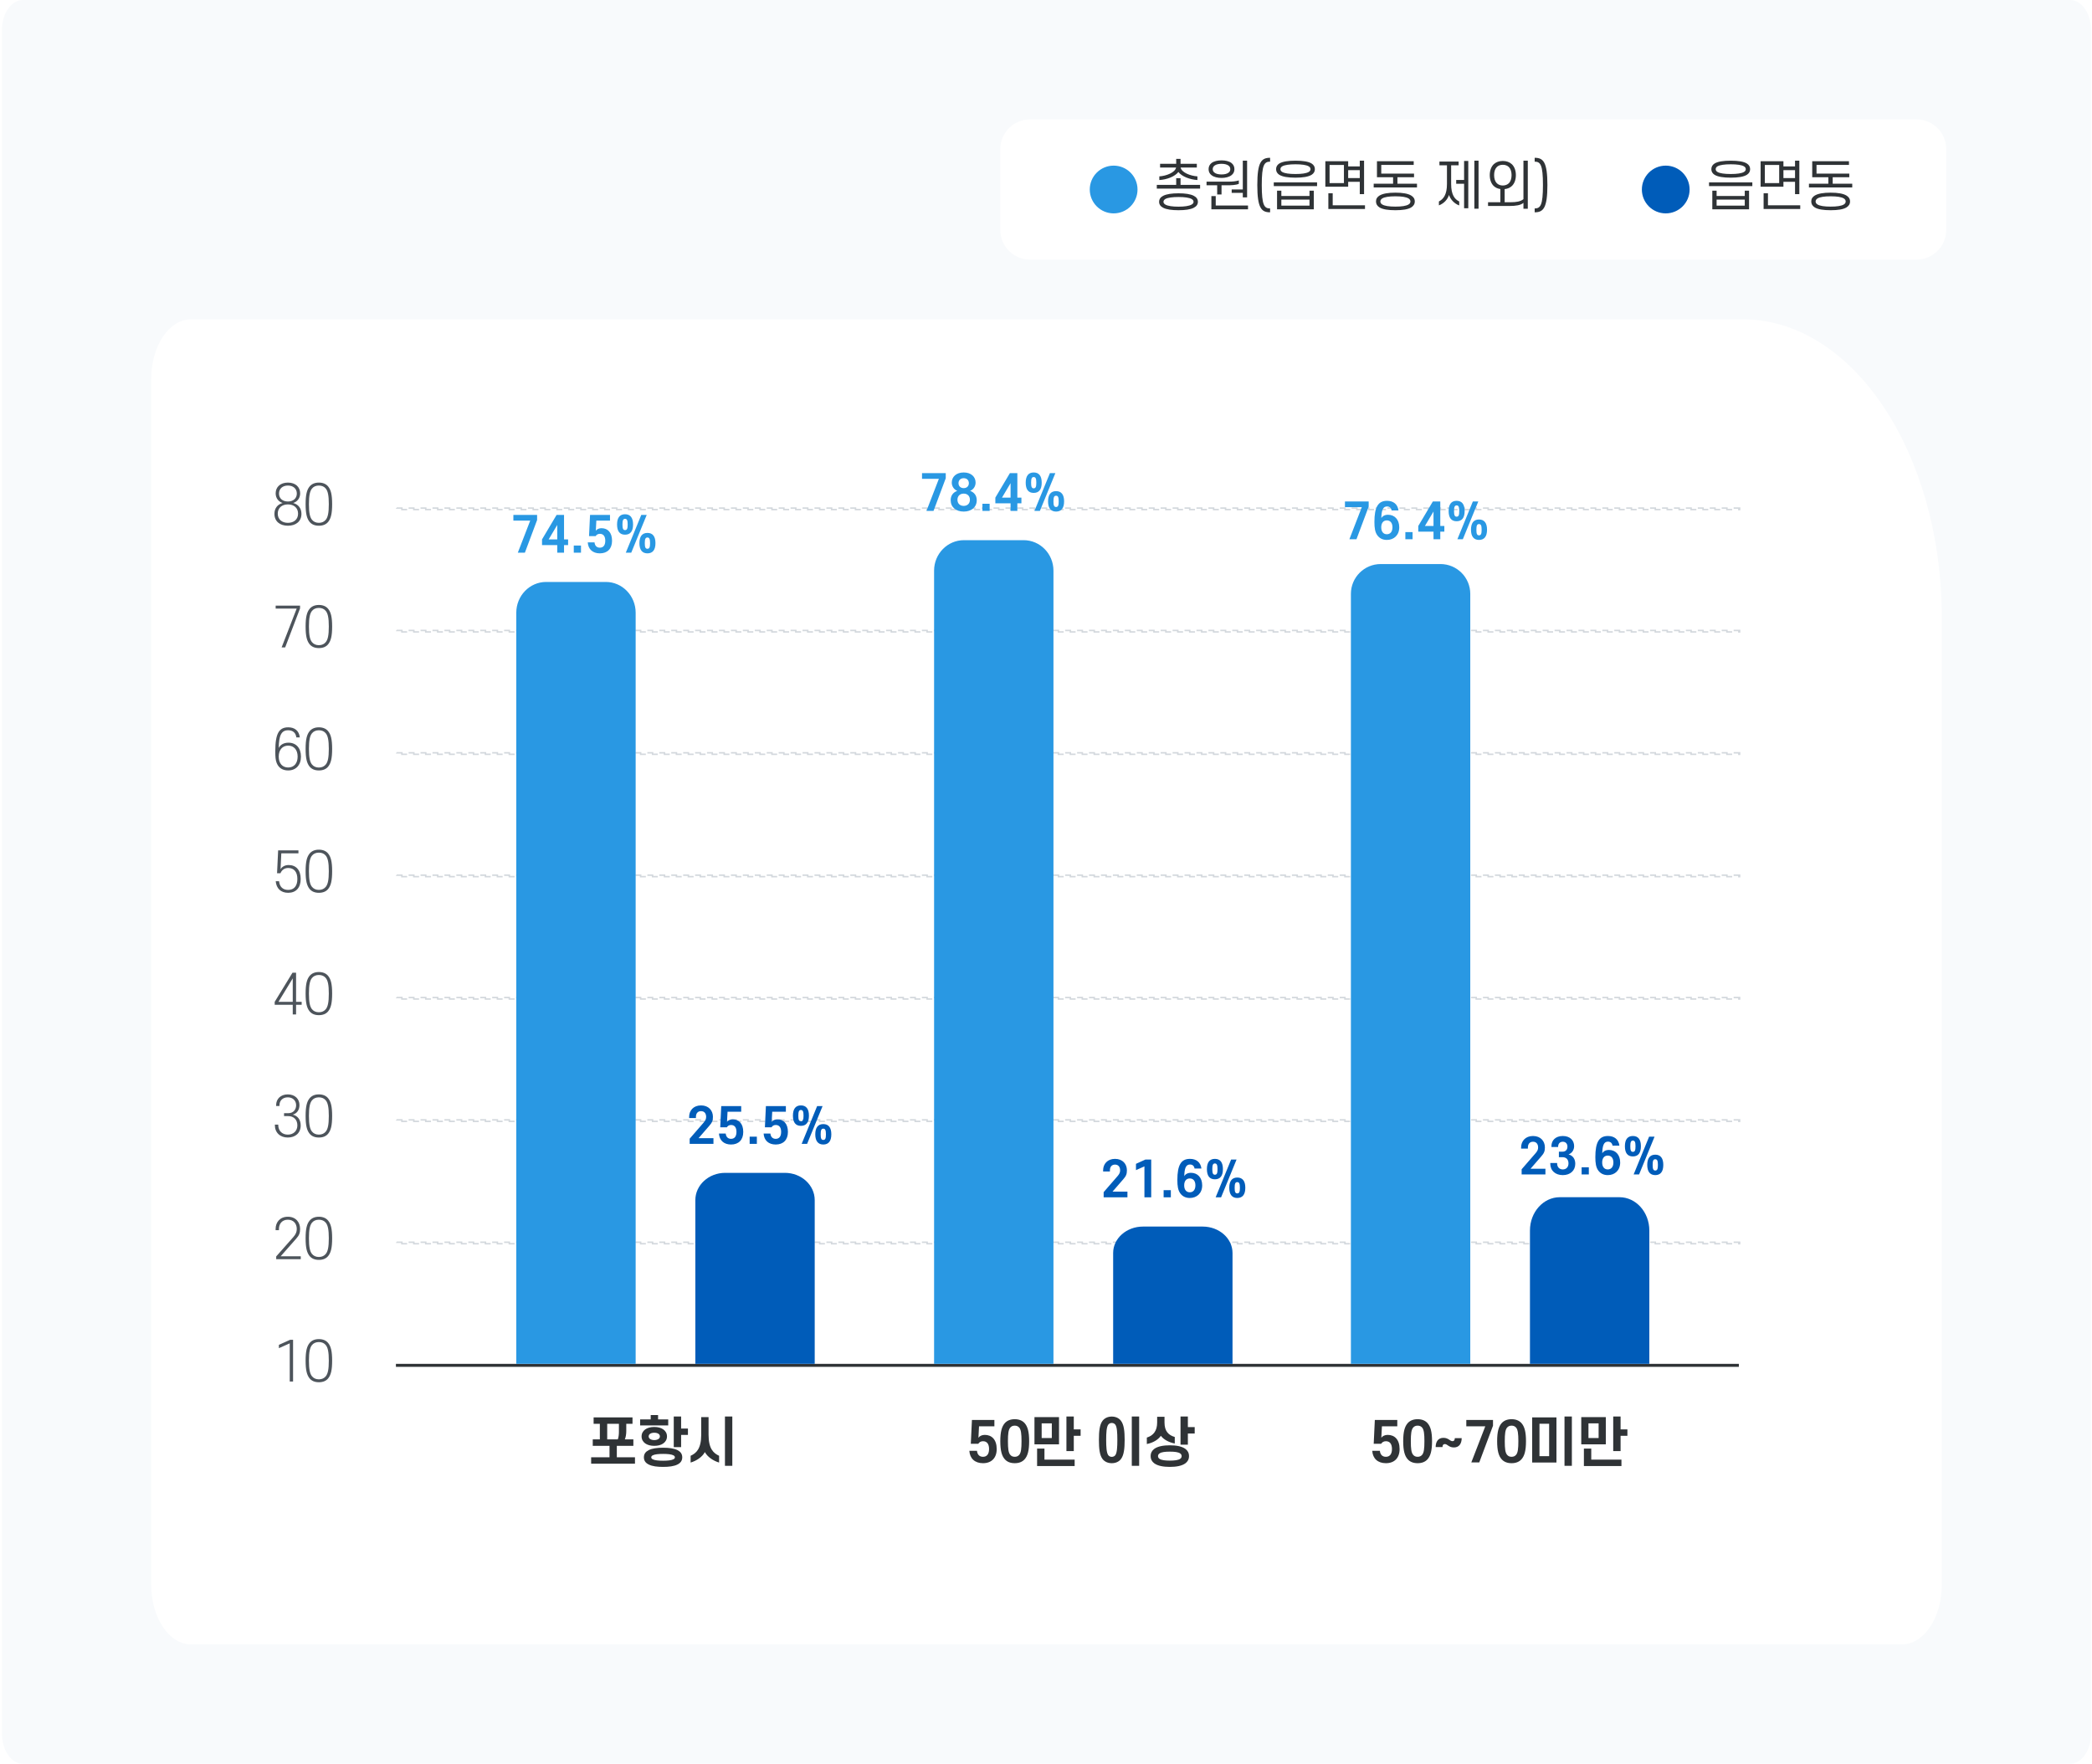
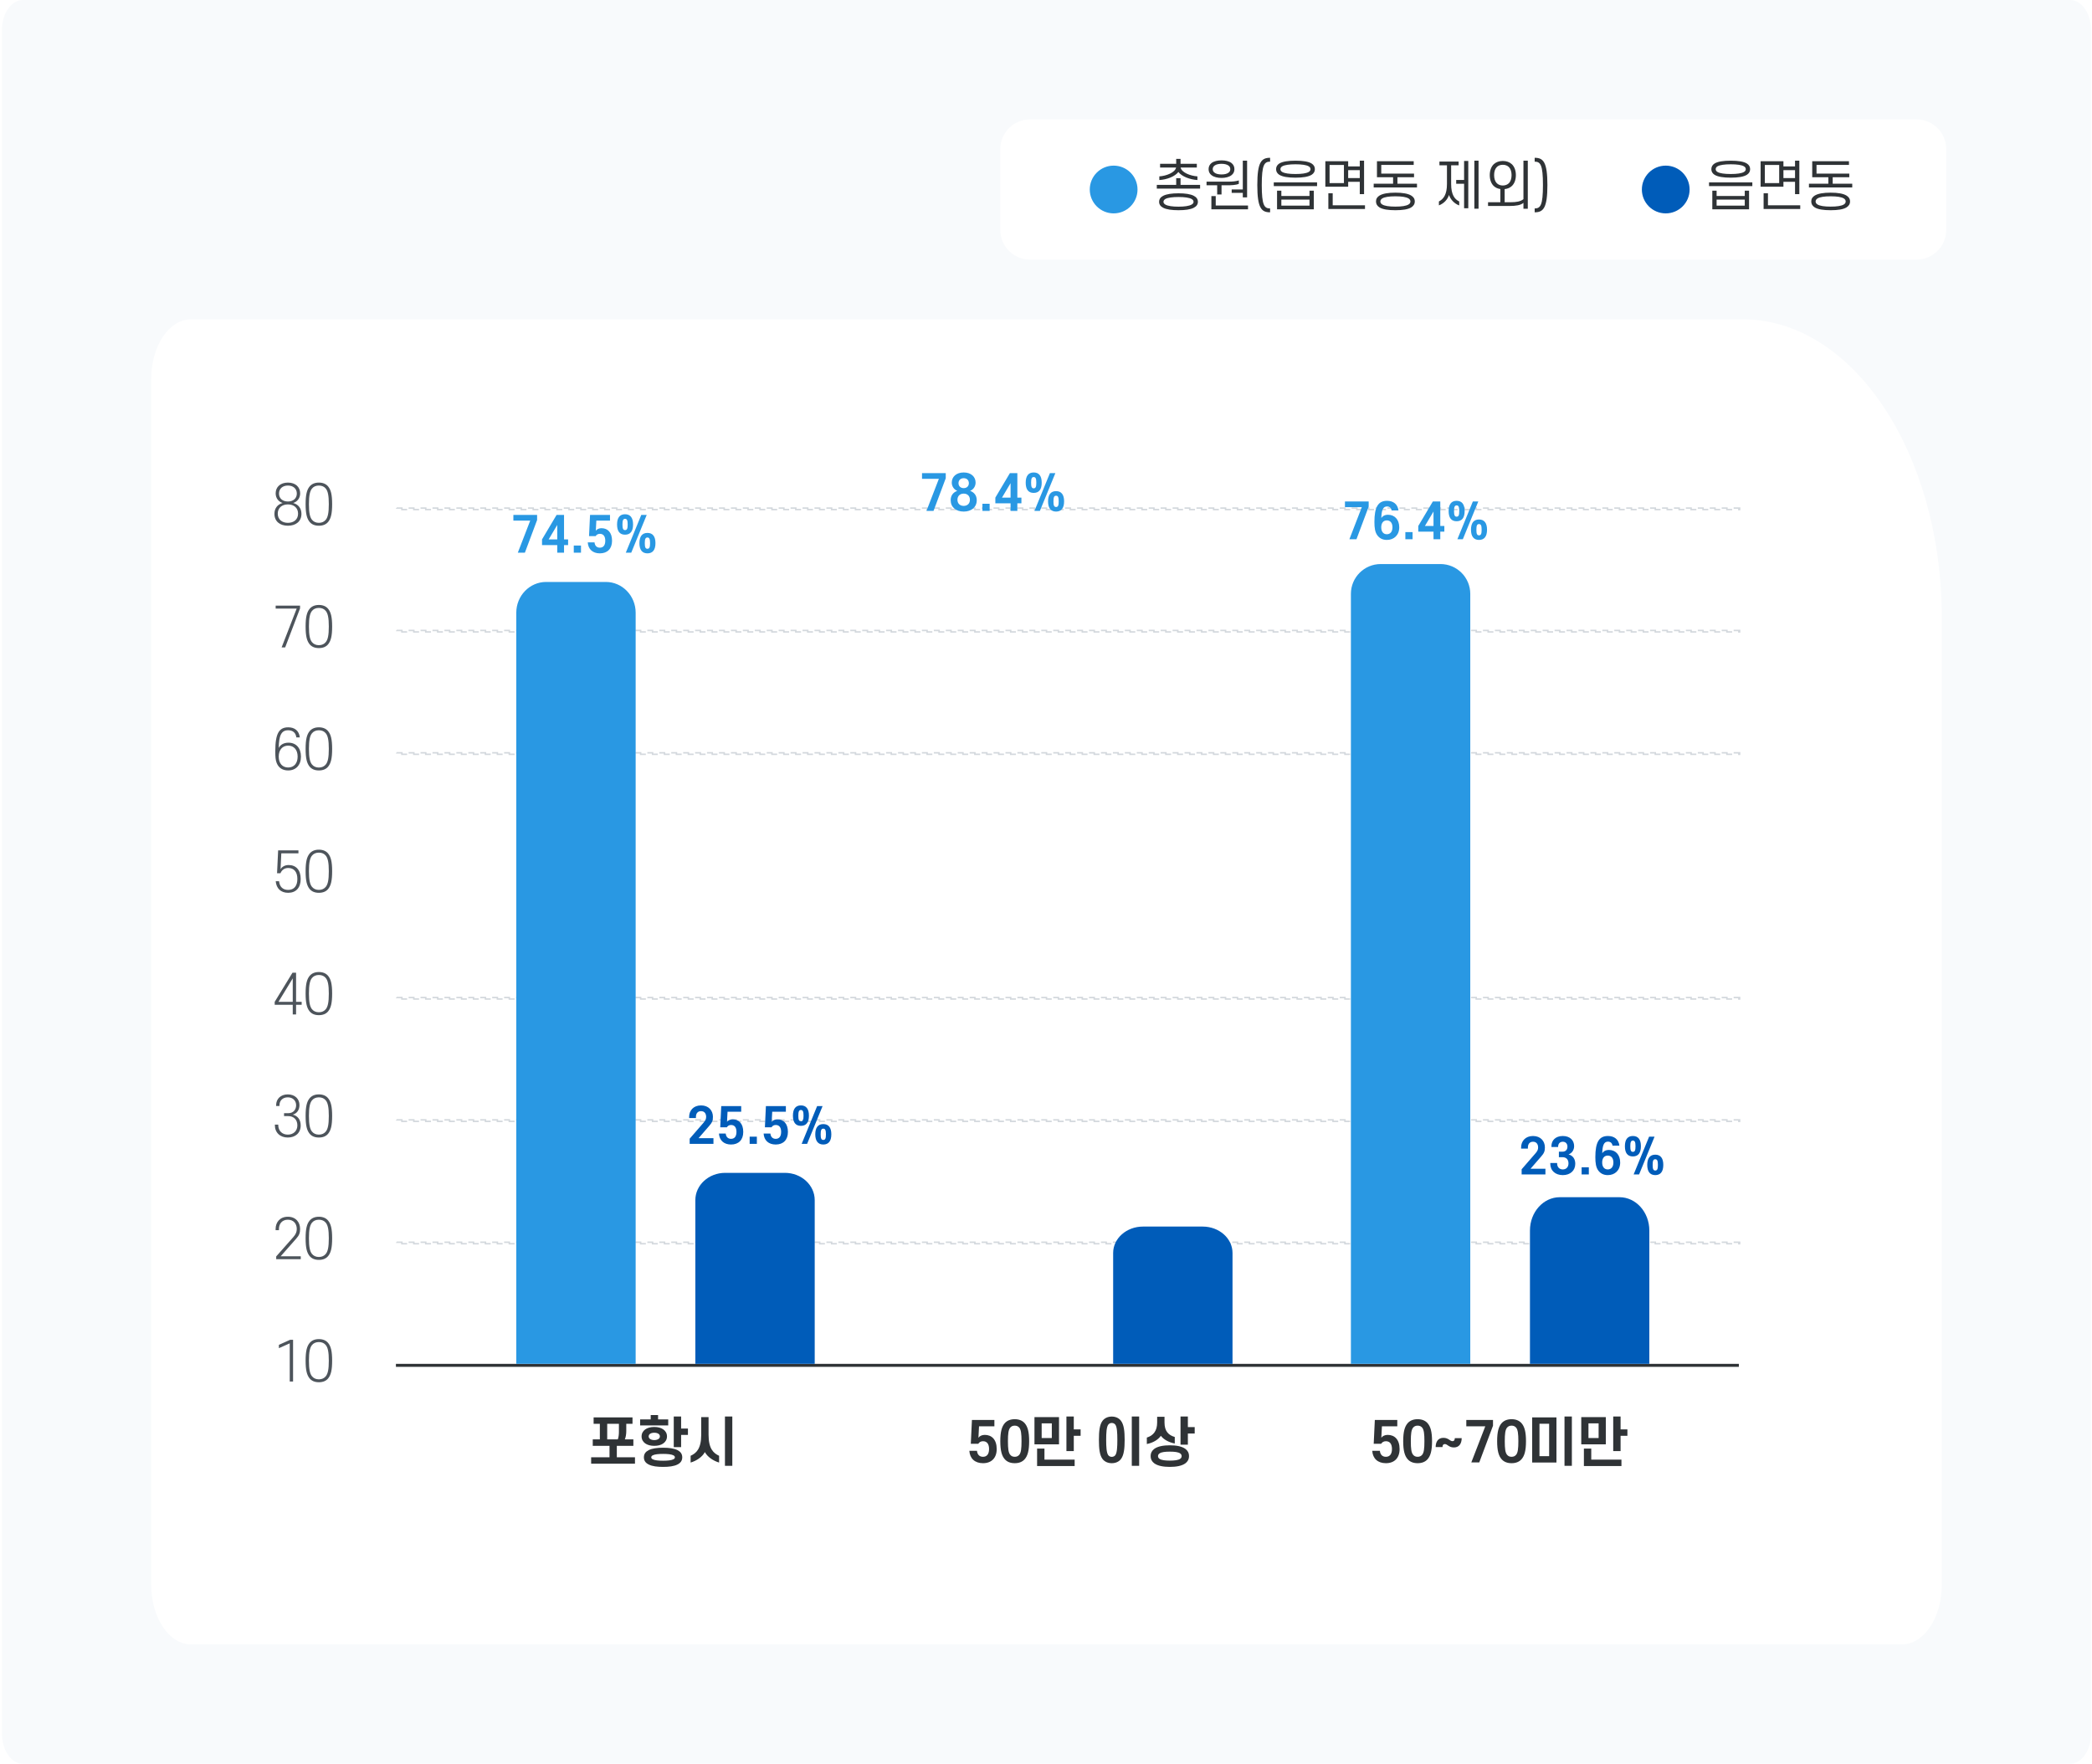
<svg xmlns="http://www.w3.org/2000/svg" width="701" height="591" viewBox="0 0 701 591" fill="none">
  <g clip-path="url(#clip0_3_74)">
    <path d="M693.667 0H7.667C3.801 0 0.667 4.477 0.667 10V581C0.667 586.523 3.801 591 7.667 591H693.667C697.533 591 700.667 586.523 700.667 581V10C700.667 4.477 697.533 0 693.667 0Z" fill="#F8FAFC" />
    <path d="M642.167 40H345.167C339.644 40 335.167 44.477 335.167 50V77C335.167 82.523 339.644 87 345.167 87H642.167C647.69 87 652.167 82.523 652.167 77V50C652.167 44.477 647.69 40 642.167 40Z" fill="white" />
    <path d="M381.167 63.5C381.167 59.082 377.585 55.5 373.167 55.5C368.748 55.5 365.167 59.082 365.167 63.5C365.167 67.918 368.748 71.5 373.167 71.5C377.585 71.5 381.167 67.918 381.167 63.5Z" fill="#2998E3" />
    <path d="M388.727 56.13V54.888H394.127V53.232H395.585V54.888H401.039V56.13H395.603C395.927 57.804 398.861 58.938 401.237 59.1V60.324C398.663 60.162 395.981 59.118 394.865 57.624C393.713 59.136 391.031 60.18 388.475 60.324V59.1C390.833 58.956 393.785 57.786 394.091 56.13H388.727ZM387.629 63.204V61.944H394.127V59.712H395.585V61.944H402.137V63.204H387.629ZM388.403 67.632C388.403 66.714 388.889 66.066 389.753 65.616C390.905 65.022 392.687 64.77 394.901 64.77C397.097 64.77 398.897 65.022 400.031 65.616C400.895 66.066 401.399 66.714 401.399 67.632C401.399 68.514 400.895 69.162 400.031 69.612C398.897 70.206 397.097 70.44 394.901 70.44C392.687 70.44 390.905 70.206 389.753 69.612C388.889 69.162 388.403 68.514 388.403 67.632ZM389.861 67.632C389.861 68.01 390.095 68.316 390.527 68.568C391.337 69.018 392.849 69.252 394.901 69.252C396.935 69.252 398.447 69.018 399.257 68.568C399.725 68.316 399.941 68.01 399.941 67.632C399.941 67.236 399.725 66.912 399.257 66.66C398.447 66.228 396.935 66.012 394.901 66.012C392.849 66.012 391.337 66.228 390.527 66.66C390.095 66.912 389.861 67.236 389.861 67.632ZM404.98 56.67C404.98 55.788 405.358 55.104 405.97 54.618C406.78 54.006 408.004 53.736 409.318 53.736C410.614 53.736 411.838 54.006 412.648 54.618C413.26 55.104 413.638 55.788 413.638 56.67C413.638 57.57 413.26 58.254 412.648 58.704C411.838 59.334 410.614 59.622 409.318 59.622C408.004 59.622 406.78 59.334 405.97 58.704C405.358 58.254 404.98 57.57 404.98 56.67ZM406.366 56.67C406.366 57.192 406.6 57.588 406.978 57.858C407.5 58.272 408.346 58.452 409.318 58.452C410.272 58.452 411.118 58.272 411.658 57.858C412.054 57.588 412.252 57.192 412.252 56.67C412.252 56.166 412.054 55.77 411.658 55.482C411.118 55.086 410.272 54.888 409.318 54.888C408.346 54.888 407.5 55.086 406.978 55.482C406.6 55.77 406.366 56.166 406.366 56.67ZM409.318 62.088V65.166H407.86V62.088H404.296V60.864H411.784C413.008 60.864 414.214 60.756 415.114 60.45V61.602C414.088 62.034 412.612 62.088 411.028 62.088H409.318ZM417.886 66.138H416.446V64.626H412.72V63.474H416.446V53.844H417.886V66.138ZM418.192 70.134H405.916V65.706H407.374V68.874H418.192V70.134ZM421.305 61.998C421.305 54.294 422.673 52.872 425.589 52.872V54.168C423.645 54.168 422.799 55.248 422.799 61.998C422.799 68.784 423.645 69.846 425.589 69.846V71.142C422.673 71.142 421.305 69.72 421.305 61.998ZM427.599 56.688C427.599 55.86 427.977 55.248 428.661 54.798C429.759 54.114 431.649 53.844 434.097 53.844C436.527 53.844 438.435 54.114 439.515 54.798C440.217 55.248 440.595 55.86 440.595 56.688C440.595 57.498 440.217 58.11 439.515 58.56C438.435 59.244 436.527 59.532 434.097 59.532C431.649 59.532 429.759 59.244 428.661 58.56C427.977 58.11 427.599 57.498 427.599 56.688ZM429.057 56.688C429.057 57.066 429.273 57.408 429.687 57.642C430.497 58.092 432.027 58.308 434.097 58.308C436.185 58.308 437.697 58.092 438.489 57.642C438.921 57.408 439.137 57.066 439.137 56.688C439.137 56.292 438.921 55.95 438.489 55.716C437.697 55.266 436.185 55.05 434.097 55.05C432.027 55.05 430.497 55.266 429.687 55.716C429.273 55.95 429.057 56.292 429.057 56.688ZM426.825 62.358V61.116H441.333V62.358H426.825ZM427.923 63.888H429.363V65.67H438.795V63.888H440.235V70.134H427.923V63.888ZM438.795 68.91V66.894H429.363V68.91H438.795ZM444.104 62.574V54.024H451.754V55.77H455.642V53.844H457.082V65.058H455.642V60.918H451.754V62.574H444.104ZM451.754 57.012V59.676H455.642V57.012H451.754ZM450.332 55.284H445.526V61.35H450.332V55.284ZM457.388 70.026H445.112V64.752H446.57V68.784H457.388V70.026ZM473.714 55.266H462.842V58.164H473.822V59.388H468.26V61.566H474.812V62.808H460.304V61.566H466.802V59.388H461.402V54.024H473.714V55.266ZM461.078 67.506C461.078 66.624 461.492 65.976 462.284 65.508C463.382 64.86 465.182 64.554 467.576 64.554C469.97 64.554 471.752 64.86 472.85 65.508C473.642 65.976 474.074 66.624 474.074 67.506C474.074 68.37 473.642 69.036 472.85 69.522C471.752 70.17 469.97 70.44 467.576 70.44C465.182 70.44 463.382 70.17 462.284 69.522C461.492 69.036 461.078 68.37 461.078 67.506ZM462.536 67.506C462.536 67.92 462.752 68.262 463.166 68.514C463.958 69 465.434 69.234 467.576 69.234C469.718 69.234 471.194 69 471.986 68.514C472.418 68.262 472.616 67.92 472.616 67.506C472.616 67.11 472.418 66.768 471.986 66.498C471.194 66.012 469.718 65.778 467.576 65.778C465.434 65.778 463.958 66.012 463.166 66.498C462.752 66.768 462.536 67.11 462.536 67.506ZM482.335 54.132H488.761V55.392H486.259V61.656C486.259 65.238 487.411 66.75 488.959 67.506V68.838C487.231 68.19 486.043 66.804 485.539 65.328C485.071 66.822 483.865 68.172 482.155 68.82V67.506C483.667 66.714 484.855 65.256 484.855 61.656V55.392H482.335V54.132ZM487.951 61.584V60.306H490.597V53.934H492.001V69.774H490.597V61.584H487.951ZM495.439 69.936H494.035V53.844H495.439V69.936ZM499.2 58.668C499.2 57.12 499.704 55.788 500.586 54.978C501.324 54.312 502.368 53.934 503.574 53.934C504.78 53.934 505.806 54.312 506.544 54.978C507.444 55.788 507.948 57.12 507.948 58.668C507.948 60.252 507.444 61.584 506.544 62.376C505.932 62.934 505.122 63.276 504.186 63.366V67.758H506.382C507.966 67.758 509.514 67.542 510.486 66.732V53.844H511.944V69.954H510.486V67.974C509.586 68.766 507.912 69.018 505.86 69.018H498.624V67.758H502.746V63.348C501.882 63.222 501.144 62.88 500.586 62.376C499.704 61.584 499.2 60.252 499.2 58.668ZM500.658 58.668C500.658 59.766 500.928 60.72 501.486 61.314C501.972 61.854 502.71 62.16 503.574 62.16C504.42 62.16 505.176 61.854 505.68 61.314C506.22 60.72 506.508 59.766 506.508 58.668C506.508 57.588 506.22 56.652 505.68 56.058C505.176 55.5 504.42 55.212 503.574 55.212C502.71 55.212 501.972 55.5 501.486 56.058C500.928 56.652 500.658 57.588 500.658 58.668ZM518.514 61.998C518.514 69.72 517.146 71.142 514.248 71.142V69.846C516.192 69.846 517.02 68.784 517.02 61.998C517.02 55.248 516.192 54.168 514.248 54.168V52.872C517.146 52.872 518.514 54.294 518.514 61.998Z" fill="#2F3336" />
    <path d="M566.167 63.5C566.167 59.082 562.585 55.5 558.167 55.5C553.748 55.5 550.167 59.082 550.167 63.5C550.167 67.918 553.748 71.5 558.167 71.5C562.585 71.5 566.167 67.918 566.167 63.5Z" fill="#005CB9" />
    <path d="M573.448 56.688C573.448 55.86 573.826 55.248 574.51 54.798C575.608 54.114 577.498 53.844 579.946 53.844C582.376 53.844 584.284 54.114 585.364 54.798C586.066 55.248 586.444 55.86 586.444 56.688C586.444 57.498 586.066 58.11 585.364 58.56C584.284 59.244 582.376 59.532 579.946 59.532C577.498 59.532 575.608 59.244 574.51 58.56C573.826 58.11 573.448 57.498 573.448 56.688ZM574.906 56.688C574.906 57.066 575.122 57.408 575.536 57.642C576.346 58.092 577.876 58.308 579.946 58.308C582.034 58.308 583.546 58.092 584.338 57.642C584.77 57.408 584.986 57.066 584.986 56.688C584.986 56.292 584.77 55.95 584.338 55.716C583.546 55.266 582.034 55.05 579.946 55.05C577.876 55.05 576.346 55.266 575.536 55.716C575.122 55.95 574.906 56.292 574.906 56.688ZM572.674 62.358V61.116H587.182V62.358H572.674ZM573.772 63.888H575.212V65.67H584.644V63.888H586.084V70.134H573.772V63.888ZM584.644 68.91V66.894H575.212V68.91H584.644ZM589.953 62.574V54.024H597.603V55.77H601.491V53.844H602.931V65.058H601.491V60.918H597.603V62.574H589.953ZM597.603 57.012V59.676H601.491V57.012H597.603ZM596.181 55.284H591.375V61.35H596.181V55.284ZM603.237 70.026H590.961V64.752H592.419V68.784H603.237V70.026ZM619.563 55.266H608.691V58.164H619.671V59.388H614.109V61.566H620.661V62.808H606.153V61.566H612.651V59.388H607.251V54.024H619.563V55.266ZM606.927 67.506C606.927 66.624 607.341 65.976 608.133 65.508C609.231 64.86 611.031 64.554 613.425 64.554C615.819 64.554 617.601 64.86 618.699 65.508C619.491 65.976 619.923 66.624 619.923 67.506C619.923 68.37 619.491 69.036 618.699 69.522C617.601 70.17 615.819 70.44 613.425 70.44C611.031 70.44 609.231 70.17 608.133 69.522C607.341 69.036 606.927 68.37 606.927 67.506ZM608.385 67.506C608.385 67.92 608.601 68.262 609.015 68.514C609.807 69 611.283 69.234 613.425 69.234C615.567 69.234 617.043 69 617.835 68.514C618.267 68.262 618.465 67.92 618.465 67.506C618.465 67.11 618.267 66.768 617.835 66.498C617.043 66.012 615.567 65.778 613.425 65.778C611.283 65.778 609.807 66.012 609.015 66.498C608.601 66.768 608.385 67.11 608.385 67.506Z" fill="#2F3336" />
    <g filter="url(#filter0_d_3_74)">
      <path d="M50.667 127C50.667 115.954 56.636 107 64 107H584C620.819 107 650.667 151.772 650.667 207V531C650.667 542.046 644.697 551 637.333 551H64C56.636 551 50.667 542.046 50.667 531V127Z" fill="white" />
      <path d="M96.475 176.162C93.775 176.162 91.957 174.686 91.957 172.184C91.957 170.312 93.001 168.998 94.711 168.548C93.307 168.098 92.371 166.91 92.371 165.308C92.371 163.184 93.937 161.708 96.475 161.708C99.013 161.708 100.579 163.184 100.579 165.308C100.579 166.91 99.643 168.098 98.239 168.548C99.949 168.998 101.011 170.312 101.011 172.184C101.011 174.686 99.175 176.162 96.475 176.162ZM96.475 168.044C98.239 168.044 99.463 167.018 99.463 165.38C99.463 163.742 98.239 162.698 96.475 162.698C94.711 162.698 93.487 163.742 93.487 165.38C93.487 167.018 94.711 168.044 96.475 168.044ZM99.877 172.112C99.877 170.168 98.473 169.016 96.475 169.016C94.495 169.016 93.073 170.168 93.073 172.112C93.073 174.056 94.495 175.19 96.475 175.19C98.473 175.19 99.877 174.056 99.877 172.112ZM111.297 168.926C111.297 172.166 110.865 173.732 109.983 174.848C109.299 175.712 108.237 176.162 106.851 176.162C105.465 176.162 104.421 175.712 103.719 174.848C102.837 173.732 102.405 172.166 102.405 168.926C102.405 165.722 102.837 164.138 103.719 163.04C104.421 162.176 105.465 161.708 106.851 161.708C108.237 161.708 109.299 162.176 109.983 163.04C110.865 164.138 111.297 165.722 111.297 168.926ZM110.181 168.926C110.181 166.028 109.857 164.588 109.191 163.742C108.669 163.076 107.877 162.698 106.851 162.698C105.825 162.698 105.033 163.076 104.511 163.742C103.845 164.588 103.521 166.028 103.521 168.926C103.521 171.842 103.845 173.282 104.511 174.128C105.033 174.794 105.825 175.19 106.851 175.19C107.877 175.19 108.669 174.794 109.191 174.128C109.857 173.282 110.181 171.842 110.181 168.926Z" fill="#4D545B" />
      <path d="M92.371 203.932V202.942H100.543V203.86L95.557 216.928H94.369L99.409 203.932H92.371ZM111.297 209.926C111.297 213.166 110.865 214.732 109.983 215.848C109.299 216.712 108.237 217.162 106.851 217.162C105.465 217.162 104.421 216.712 103.719 215.848C102.837 214.732 102.405 213.166 102.405 209.926C102.405 206.722 102.837 205.138 103.719 204.04C104.421 203.176 105.465 202.708 106.851 202.708C108.237 202.708 109.299 203.176 109.983 204.04C110.865 205.138 111.297 206.722 111.297 209.926ZM110.181 209.926C110.181 207.028 109.857 205.588 109.191 204.742C108.669 204.076 107.877 203.698 106.851 203.698C105.825 203.698 105.033 204.076 104.511 204.742C103.845 205.588 103.521 207.028 103.521 209.926C103.521 212.842 103.845 214.282 104.511 215.128C105.033 215.794 105.825 216.19 106.851 216.19C107.877 216.19 108.669 215.794 109.191 215.128C109.857 214.282 110.181 212.842 110.181 209.926Z" fill="#4D545B" />
      <path d="M100.471 247.092H99.301C99.103 245.454 98.041 244.698 96.547 244.698C94.261 244.698 93.469 246.426 93.397 250.638C93.901 249.576 95.071 248.856 96.655 248.856C99.211 248.856 100.849 250.638 100.849 253.518C100.849 256.398 99.121 258.162 96.565 258.162C94.765 258.162 93.397 257.37 92.713 255.66C92.335 254.742 92.245 253.482 92.245 252.006V251.7C92.245 245.742 93.523 243.708 96.583 243.708C98.725 243.708 100.201 244.842 100.471 247.092ZM96.565 257.172C98.455 257.172 99.733 255.84 99.733 253.518C99.733 251.214 98.455 249.846 96.565 249.846C94.675 249.846 93.397 251.214 93.397 253.518C93.397 255.84 94.675 257.172 96.565 257.172ZM111.297 250.926C111.297 254.166 110.865 255.732 109.983 256.848C109.299 257.712 108.237 258.162 106.851 258.162C105.465 258.162 104.421 257.712 103.719 256.848C102.837 255.732 102.405 254.166 102.405 250.926C102.405 247.722 102.837 246.138 103.719 245.04C104.421 244.176 105.465 243.708 106.851 243.708C108.237 243.708 109.299 244.176 109.983 245.04C110.865 246.138 111.297 247.722 111.297 250.926ZM110.181 250.926C110.181 248.028 109.857 246.588 109.191 245.742C108.669 245.076 107.877 244.698 106.851 244.698C105.825 244.698 105.033 245.076 104.511 245.742C103.845 246.588 103.521 248.028 103.521 250.926C103.521 253.842 103.845 255.282 104.511 256.128C105.033 256.794 105.825 257.19 106.851 257.19C107.877 257.19 108.669 256.794 109.191 256.128C109.857 255.282 110.181 253.842 110.181 250.926Z" fill="#4D545B" />
      <path d="M96.565 290.846C95.377 290.846 94.441 291.476 93.973 292.61H92.839L93.199 284.942H100.003V285.932H94.261L94.009 291.26C94.495 290.432 95.449 289.856 96.727 289.856C99.193 289.856 100.759 291.512 100.759 294.536C100.759 297.47 99.175 299.162 96.565 299.162C94.081 299.162 92.605 297.704 92.389 295.274H93.505C93.703 297.2 94.819 298.19 96.565 298.19C98.527 298.19 99.643 296.876 99.643 294.518C99.643 292.16 98.527 290.846 96.565 290.846ZM111.297 291.926C111.297 295.166 110.865 296.732 109.983 297.848C109.299 298.712 108.237 299.162 106.851 299.162C105.465 299.162 104.421 298.712 103.719 297.848C102.837 296.732 102.405 295.166 102.405 291.926C102.405 288.722 102.837 287.138 103.719 286.04C104.421 285.176 105.465 284.708 106.851 284.708C108.237 284.708 109.299 285.176 109.983 286.04C110.865 287.138 111.297 288.722 111.297 291.926ZM110.181 291.926C110.181 289.028 109.857 287.588 109.191 286.742C108.669 286.076 107.877 285.698 106.851 285.698C105.825 285.698 105.033 286.076 104.511 286.742C103.845 287.588 103.521 289.028 103.521 291.926C103.521 294.842 103.845 296.282 104.511 297.128C105.033 297.794 105.825 298.19 106.851 298.19C107.877 298.19 108.669 297.794 109.191 297.128C109.857 296.282 110.181 294.842 110.181 291.926Z" fill="#4D545B" />
      <path d="M93.307 335.698H98.095V327.832L93.307 335.698ZM101.083 335.698V336.688H99.211V339.928H98.095V336.688H92.047V335.698L98.005 325.942H99.211V335.698H101.083ZM111.297 332.926C111.297 336.166 110.865 337.732 109.983 338.848C109.299 339.712 108.237 340.162 106.851 340.162C105.465 340.162 104.421 339.712 103.719 338.848C102.837 337.732 102.405 336.166 102.405 332.926C102.405 329.722 102.837 328.138 103.719 327.04C104.421 326.176 105.465 325.708 106.851 325.708C108.237 325.708 109.299 326.176 109.983 327.04C110.865 328.138 111.297 329.722 111.297 332.926ZM110.181 332.926C110.181 330.028 109.857 328.588 109.191 327.742C108.669 327.076 107.877 326.698 106.851 326.698C105.825 326.698 105.033 327.076 104.511 327.742C103.845 328.588 103.521 330.028 103.521 332.926C103.521 335.842 103.845 337.282 104.511 338.128C105.033 338.794 105.825 339.19 106.851 339.19C107.877 339.19 108.669 338.794 109.191 338.128C109.857 337.282 110.181 335.842 110.181 332.926Z" fill="#4D545B" />
      <path d="M99.643 377.094C99.643 375.222 98.473 373.98 96.547 373.98H95.179V373.008H96.619C98.347 373.008 99.229 371.748 99.229 370.344C99.229 368.796 98.113 367.698 96.439 367.698C94.711 367.698 93.649 368.796 93.649 370.344V370.596H92.533V370.272C92.533 368.274 94.009 366.708 96.439 366.708C98.869 366.708 100.345 368.274 100.345 370.272C100.345 371.892 99.535 373.098 98.095 373.494C99.661 373.854 100.759 375.096 100.759 377.112C100.759 379.614 99.013 381.162 96.439 381.162C93.865 381.162 92.101 379.542 92.101 376.968V376.842H93.235V376.932C93.235 378.966 94.585 380.19 96.439 380.19C98.293 380.19 99.643 378.984 99.643 377.094ZM111.297 373.926C111.297 377.166 110.865 378.732 109.983 379.848C109.299 380.712 108.237 381.162 106.851 381.162C105.465 381.162 104.421 380.712 103.719 379.848C102.837 378.732 102.405 377.166 102.405 373.926C102.405 370.722 102.837 369.138 103.719 368.04C104.421 367.176 105.465 366.708 106.851 366.708C108.237 366.708 109.299 367.176 109.983 368.04C110.865 369.138 111.297 370.722 111.297 373.926ZM110.181 373.926C110.181 371.028 109.857 369.588 109.191 368.742C108.669 368.076 107.877 367.698 106.851 367.698C105.825 367.698 105.033 368.076 104.511 368.742C103.845 369.588 103.521 371.028 103.521 373.926C103.521 376.842 103.845 378.282 104.511 379.128C105.033 379.794 105.825 380.19 106.851 380.19C107.877 380.19 108.669 379.794 109.191 379.128C109.857 378.282 110.181 376.842 110.181 373.926Z" fill="#4D545B" />
      <path d="M100.561 411.794C100.561 413.072 100.291 413.918 99.193 415.124L94.045 420.956H100.777V421.928H92.551V421.01L98.293 414.512C99.121 413.576 99.445 412.784 99.445 411.812C99.445 410.03 98.347 408.698 96.457 408.698C94.549 408.698 93.469 410.048 93.469 411.812V412.208H92.353V411.794C92.353 409.58 93.793 407.708 96.457 407.708C99.139 407.708 100.561 409.58 100.561 411.794ZM111.297 414.926C111.297 418.166 110.865 419.732 109.983 420.848C109.299 421.712 108.237 422.162 106.851 422.162C105.465 422.162 104.421 421.712 103.719 420.848C102.837 419.732 102.405 418.166 102.405 414.926C102.405 411.722 102.837 410.138 103.719 409.04C104.421 408.176 105.465 407.708 106.851 407.708C108.237 407.708 109.299 408.176 109.983 409.04C110.865 410.138 111.297 411.722 111.297 414.926ZM110.181 414.926C110.181 412.028 109.857 410.588 109.191 409.742C108.669 409.076 107.877 408.698 106.851 408.698C105.825 408.698 105.033 409.076 104.511 409.742C103.845 410.588 103.521 412.028 103.521 414.926C103.521 417.842 103.845 419.282 104.511 420.128C105.033 420.794 105.825 421.19 106.851 421.19C107.877 421.19 108.669 420.794 109.191 420.128C109.857 419.282 110.181 417.842 110.181 414.926Z" fill="#4D545B" />
      <path d="M98.203 462.928H97.087V450.13L93.451 451.75V450.634L97.213 448.942H98.203V462.928ZM111.297 455.926C111.297 459.166 110.865 460.732 109.983 461.848C109.299 462.712 108.237 463.162 106.851 463.162C105.465 463.162 104.421 462.712 103.719 461.848C102.837 460.732 102.405 459.166 102.405 455.926C102.405 452.722 102.837 451.138 103.719 450.04C104.421 449.176 105.465 448.708 106.851 448.708C108.237 448.708 109.299 449.176 109.983 450.04C110.865 451.138 111.297 452.722 111.297 455.926ZM110.181 455.926C110.181 453.028 109.857 451.588 109.191 450.742C108.669 450.076 107.877 449.698 106.851 449.698C105.825 449.698 105.033 450.076 104.511 450.742C103.845 451.588 103.521 453.028 103.521 455.926C103.521 458.842 103.845 460.282 104.511 461.128C105.033 461.794 105.825 462.19 106.851 462.19C107.877 462.19 108.669 461.794 109.191 461.128C109.857 460.282 110.181 458.842 110.181 455.926Z" fill="#4D545B" />
      <path d="M582.917 170.25H132.917V170.75H582.917V170.25Z" stroke="#D3D8DD" stroke-width="0.5" stroke-dasharray="2 2" />
      <path d="M582.917 211.25H132.917V211.75H582.917V211.25Z" stroke="#D3D8DD" stroke-width="0.5" stroke-dasharray="2 2" />
      <path d="M582.917 252.25H132.917V252.75H582.917V252.25Z" stroke="#D3D8DD" stroke-width="0.5" stroke-dasharray="2 2" />
-       <path d="M582.917 293.25H132.917V293.75H582.917V293.25Z" stroke="#D3D8DD" stroke-width="0.5" stroke-dasharray="2 2" />
      <path d="M582.917 334.25H132.917V334.75H582.917V334.25Z" stroke="#D3D8DD" stroke-width="0.5" stroke-dasharray="2 2" />
      <path d="M582.917 375.25H132.917V375.75H582.917V375.25Z" stroke="#D3D8DD" stroke-width="0.5" stroke-dasharray="2 2" />
      <path d="M582.917 416.25H132.917V416.75H582.917V416.25Z" stroke="#D3D8DD" stroke-width="0.5" stroke-dasharray="2 2" />
      <path d="M582.667 457H132.667V458H582.667V457Z" fill="#2F3336" />
      <path d="M238.892 374.226C238.892 375.506 238.604 376.178 237.66 377.25L234.076 381.378H239.068V383.282H231.1V381.554L235.804 376.13C236.38 375.458 236.62 374.93 236.62 374.242C236.62 373.058 235.98 372.322 234.908 372.322C233.852 372.322 233.196 373.042 233.196 374.242V374.626H230.924V374.226C230.924 372.13 232.364 370.402 234.908 370.402C237.468 370.402 238.892 372.13 238.892 374.226ZM244.972 376.962C244.316 376.962 243.836 377.266 243.564 377.73H241.34L241.676 370.626H248.364V372.53H243.788L243.612 375.938C243.932 375.442 244.636 375.074 245.5 375.074C247.564 375.074 249.052 376.466 249.052 379.298C249.052 381.954 247.5 383.506 244.972 383.506C242.556 383.506 241.052 382.114 240.908 379.826H243.18C243.292 380.994 243.964 381.602 244.972 381.602C246.092 381.602 246.78 380.834 246.78 379.282C246.78 377.778 246.14 376.962 244.972 376.962ZM253.613 380.882V383.282H251.197V380.882H253.613ZM259.941 376.962C259.285 376.962 258.805 377.266 258.533 377.73H256.309L256.645 370.626H263.333V372.53H258.757L258.581 375.938C258.901 375.442 259.605 375.074 260.469 375.074C262.533 375.074 264.021 376.466 264.021 379.298C264.021 381.954 262.469 383.506 259.941 383.506C257.525 383.506 256.021 382.114 255.877 379.826H258.149C258.261 380.994 258.933 381.602 259.941 381.602C261.061 381.602 261.749 380.834 261.749 379.282C261.749 377.778 261.109 376.962 259.941 376.962ZM270.453 383.282H268.629L273.813 370.626H275.637L270.453 383.282ZM271.061 373.826C271.061 376.066 270.181 377.25 268.373 377.25C266.581 377.25 265.701 376.082 265.701 373.826C265.701 371.57 266.613 370.402 268.373 370.402C270.149 370.402 271.061 371.57 271.061 373.826ZM267.509 373.826C267.509 375.154 267.701 375.714 268.373 375.714C269.077 375.714 269.253 375.154 269.253 373.826C269.253 372.45 269.029 371.938 268.373 371.938C267.733 371.938 267.509 372.45 267.509 373.826ZM273.189 380.082C273.189 377.858 274.101 376.658 275.877 376.658C277.637 376.658 278.565 377.826 278.565 380.082C278.565 382.354 277.637 383.506 275.877 383.506C274.101 383.506 273.189 382.306 273.189 380.082ZM276.757 380.082C276.757 378.69 276.517 378.194 275.877 378.194C275.221 378.194 274.997 378.69 274.997 380.082C274.997 381.41 275.189 381.97 275.877 381.97C276.565 381.97 276.757 381.41 276.757 380.082Z" fill="#005CB9" />
      <path d="M308.956 160.442V158.538H316.908V160.25L312.812 171.194H310.444L314.604 160.442H308.956ZM322.924 171.418C320.332 171.418 318.556 169.946 318.556 167.61C318.556 166.026 319.404 164.97 320.78 164.474C319.676 164.058 318.924 162.954 318.924 161.706C318.924 159.786 320.412 158.314 322.924 158.314C325.436 158.314 326.908 159.786 326.908 161.706C326.908 162.954 326.172 164.058 325.068 164.474C326.444 164.97 327.292 166.026 327.292 167.61C327.292 169.946 325.5 171.418 322.924 171.418ZM322.924 160.234C321.868 160.234 321.18 160.906 321.18 161.898C321.18 162.89 321.868 163.562 322.924 163.562C323.98 163.562 324.652 162.89 324.652 161.898C324.652 160.906 323.98 160.234 322.924 160.234ZM322.924 165.402C321.676 165.402 320.828 166.186 320.828 167.466C320.828 168.73 321.676 169.514 322.924 169.514C324.156 169.514 325.004 168.73 325.004 167.466C325.004 166.186 324.156 165.402 322.924 165.402ZM331.613 168.794V171.194H329.197V168.794H331.613ZM335.749 166.746H338.629V161.898L335.749 166.746ZM342.261 166.746V168.65H340.901V171.194H338.629V168.65H333.525V166.746L338.405 158.538H340.901V166.746H342.261ZM348.453 171.194H346.629L351.813 158.538H353.637L348.453 171.194ZM349.061 161.738C349.061 163.978 348.181 165.162 346.373 165.162C344.581 165.162 343.701 163.994 343.701 161.738C343.701 159.482 344.613 158.314 346.373 158.314C348.149 158.314 349.061 159.482 349.061 161.738ZM345.509 161.738C345.509 163.066 345.701 163.626 346.373 163.626C347.077 163.626 347.253 163.066 347.253 161.738C347.253 160.362 347.029 159.85 346.373 159.85C345.733 159.85 345.509 160.362 345.509 161.738ZM351.189 167.994C351.189 165.77 352.101 164.57 353.877 164.57C355.637 164.57 356.565 165.738 356.565 167.994C356.565 170.266 355.637 171.418 353.877 171.418C352.101 171.418 351.189 170.218 351.189 167.994ZM354.757 167.994C354.757 166.602 354.517 166.106 353.877 166.106C353.221 166.106 352.997 166.602 352.997 167.994C352.997 169.322 353.189 169.882 353.877 169.882C354.565 169.882 354.757 169.322 354.757 167.994Z" fill="#2998E3" />
      <path d="M450.675 169.942V168.038H458.627V169.75L454.531 180.694H452.163L456.323 169.942H450.675ZM468.611 171.046H466.307C466.163 170.198 465.651 169.702 464.771 169.702C463.427 169.702 462.915 170.95 462.867 173.622C463.235 172.934 464.019 172.486 465.107 172.486C467.283 172.486 468.867 174.054 468.867 176.694C468.867 179.302 467.107 180.918 464.723 180.918C463.347 180.918 462.259 180.39 461.523 179.366C460.755 178.31 460.547 176.886 460.547 174.902C460.547 169.894 461.795 167.814 464.771 167.814C466.883 167.814 468.339 168.934 468.611 171.046ZM466.595 176.694C466.595 175.222 465.875 174.374 464.707 174.374C463.555 174.374 462.835 175.222 462.835 176.694C462.835 178.15 463.555 179.014 464.707 179.014C465.875 179.014 466.595 178.15 466.595 176.694ZM473.331 178.294V180.694H470.915V178.294H473.331ZM477.468 176.246H480.348V171.398L477.468 176.246ZM483.98 176.246V178.15H482.62V180.694H480.348V178.15H475.244V176.246L480.124 168.038H482.62V176.246H483.98ZM490.172 180.694H488.348L493.532 168.038H495.356L490.172 180.694ZM490.78 171.238C490.78 173.478 489.9 174.662 488.092 174.662C486.3 174.662 485.42 173.494 485.42 171.238C485.42 168.982 486.332 167.814 488.092 167.814C489.868 167.814 490.78 168.982 490.78 171.238ZM487.228 171.238C487.228 172.566 487.42 173.126 488.092 173.126C488.796 173.126 488.972 172.566 488.972 171.238C488.972 169.862 488.748 169.35 488.092 169.35C487.452 169.35 487.228 169.862 487.228 171.238ZM492.908 177.494C492.908 175.27 493.82 174.07 495.596 174.07C497.356 174.07 498.284 175.238 498.284 177.494C498.284 179.766 497.356 180.918 495.596 180.918C493.82 180.918 492.908 179.718 492.908 177.494ZM496.476 177.494C496.476 176.102 496.236 175.606 495.596 175.606C494.94 175.606 494.716 176.102 494.716 177.494C494.716 178.822 494.908 179.382 495.596 179.382C496.284 179.382 496.476 178.822 496.476 177.494Z" fill="#2998E3" />
      <path d="M172.024 174.442V172.538H179.976V174.25L175.88 185.194H173.512L177.672 174.442H172.024ZM183.849 180.746H186.729V175.898L183.849 180.746ZM190.361 180.746V182.65H189.001V185.194H186.729V182.65H181.625V180.746L186.505 172.538H189.001V180.746H190.361ZM194.681 182.794V185.194H192.265V182.794H194.681ZM201.01 178.874C200.354 178.874 199.874 179.178 199.602 179.642H197.378L197.714 172.538H204.402V174.442H199.826L199.65 177.85C199.97 177.354 200.674 176.986 201.538 176.986C203.602 176.986 205.09 178.378 205.09 181.21C205.09 183.866 203.538 185.418 201.01 185.418C198.594 185.418 197.09 184.026 196.946 181.738H199.218C199.33 182.906 200.002 183.514 201.01 183.514C202.13 183.514 202.818 182.746 202.818 181.194C202.818 179.69 202.178 178.874 201.01 178.874ZM211.522 185.194H209.698L214.882 172.538H216.706L211.522 185.194ZM212.13 175.738C212.13 177.978 211.25 179.162 209.442 179.162C207.65 179.162 206.77 177.994 206.77 175.738C206.77 173.482 207.682 172.314 209.442 172.314C211.218 172.314 212.13 173.482 212.13 175.738ZM208.578 175.738C208.578 177.066 208.77 177.626 209.442 177.626C210.146 177.626 210.322 177.066 210.322 175.738C210.322 174.362 210.098 173.85 209.442 173.85C208.802 173.85 208.578 174.362 208.578 175.738ZM214.258 181.994C214.258 179.77 215.17 178.57 216.946 178.57C218.706 178.57 219.634 179.738 219.634 181.994C219.634 184.266 218.706 185.418 216.946 185.418C215.17 185.418 214.258 184.218 214.258 181.994ZM217.826 181.994C217.826 180.602 217.586 180.106 216.946 180.106C216.29 180.106 216.066 180.602 216.066 181.994C216.066 183.322 216.258 183.882 216.946 183.882C217.634 183.882 217.826 183.322 217.826 181.994Z" fill="#2998E3" />
-       <path d="M377.611 392.138C377.611 393.418 377.323 394.09 376.379 395.162L372.795 399.29H377.787V401.194H369.819V399.466L374.523 394.042C375.099 393.37 375.339 392.842 375.339 392.154C375.339 390.97 374.699 390.234 373.627 390.234C372.571 390.234 371.915 390.954 371.915 392.154V392.538H369.643V392.138C369.643 390.042 371.083 388.314 373.627 388.314C376.187 388.314 377.611 390.042 377.611 392.138ZM385.755 401.194H383.483V390.826L380.651 392.09V389.978L383.819 388.538H385.755V401.194ZM392.331 398.794V401.194H389.915V398.794H392.331ZM402.58 391.546H400.276C400.132 390.698 399.62 390.202 398.74 390.202C397.396 390.202 396.884 391.45 396.836 394.122C397.204 393.434 397.988 392.986 399.076 392.986C401.252 392.986 402.836 394.554 402.836 397.194C402.836 399.802 401.076 401.418 398.692 401.418C397.316 401.418 396.228 400.89 395.492 399.866C394.724 398.81 394.516 397.386 394.516 395.402C394.516 390.394 395.764 388.314 398.74 388.314C400.852 388.314 402.308 389.434 402.58 391.546ZM400.564 397.194C400.564 395.722 399.844 394.874 398.676 394.874C397.524 394.874 396.804 395.722 396.804 397.194C396.804 398.65 397.524 399.514 398.676 399.514C399.844 399.514 400.564 398.65 400.564 397.194ZM409.172 401.194H407.348L412.532 388.538H414.356L409.172 401.194ZM409.78 391.738C409.78 393.978 408.9 395.162 407.092 395.162C405.3 395.162 404.42 393.994 404.42 391.738C404.42 389.482 405.332 388.314 407.092 388.314C408.868 388.314 409.78 389.482 409.78 391.738ZM406.228 391.738C406.228 393.066 406.42 393.626 407.092 393.626C407.796 393.626 407.972 393.066 407.972 391.738C407.972 390.362 407.748 389.85 407.092 389.85C406.452 389.85 406.228 390.362 406.228 391.738ZM411.908 397.994C411.908 395.77 412.82 394.57 414.596 394.57C416.356 394.57 417.284 395.738 417.284 397.994C417.284 400.266 416.356 401.418 414.596 401.418C412.82 401.418 411.908 400.218 411.908 397.994ZM415.476 397.994C415.476 396.602 415.236 396.106 414.596 396.106C413.94 396.106 413.716 396.602 413.716 397.994C413.716 399.322 413.908 399.882 414.596 399.882C415.284 399.882 415.476 399.322 415.476 397.994Z" fill="#005CB9" />
      <path d="M517.673 384.476C517.673 385.756 517.385 386.428 516.441 387.5L512.857 391.628H517.849V393.532H509.881V391.804L514.585 386.38C515.161 385.708 515.401 385.18 515.401 384.492C515.401 383.308 514.761 382.572 513.689 382.572C512.633 382.572 511.977 383.292 511.977 384.492V384.876H509.705V384.476C509.705 382.38 511.145 380.652 513.689 380.652C516.249 380.652 517.673 382.38 517.673 384.476ZM519.482 389.948V389.692H521.77V389.82C521.77 391.116 522.57 391.852 523.674 391.852C524.778 391.852 525.578 391.116 525.578 389.82C525.578 388.492 524.778 387.756 523.61 387.756H522.362V385.9H523.61C524.57 385.9 525.226 385.292 525.226 384.22C525.226 383.196 524.586 382.572 523.674 382.572C522.746 382.572 522.106 383.196 522.106 384.22V384.332H519.866V384.044C519.866 382.108 521.258 380.652 523.674 380.652C526.09 380.652 527.466 382.108 527.466 384.044C527.466 385.356 526.73 386.428 525.594 386.812C527.002 387.196 527.85 388.3 527.85 389.948C527.85 392.284 526.138 393.756 523.674 393.756C521.21 393.756 519.482 392.284 519.482 389.948ZM532.394 391.132V393.532H529.978V391.132H532.394ZM542.642 383.884H540.338C540.194 383.036 539.682 382.54 538.802 382.54C537.458 382.54 536.946 383.788 536.898 386.46C537.266 385.772 538.05 385.324 539.138 385.324C541.314 385.324 542.898 386.892 542.898 389.532C542.898 392.14 541.138 393.756 538.754 393.756C537.378 393.756 536.29 393.228 535.554 392.204C534.786 391.148 534.578 389.724 534.578 387.74C534.578 382.732 535.826 380.652 538.802 380.652C540.914 380.652 542.37 381.772 542.642 383.884ZM540.626 389.532C540.626 388.06 539.906 387.212 538.738 387.212C537.586 387.212 536.866 388.06 536.866 389.532C536.866 390.988 537.586 391.852 538.738 391.852C539.906 391.852 540.626 390.988 540.626 389.532ZM549.235 393.532H547.411L552.595 380.876H554.419L549.235 393.532ZM549.843 384.076C549.843 386.316 548.963 387.5 547.155 387.5C545.363 387.5 544.483 386.332 544.483 384.076C544.483 381.82 545.395 380.652 547.155 380.652C548.931 380.652 549.843 381.82 549.843 384.076ZM546.291 384.076C546.291 385.404 546.483 385.964 547.155 385.964C547.859 385.964 548.035 385.404 548.035 384.076C548.035 382.7 547.811 382.188 547.155 382.188C546.515 382.188 546.291 382.7 546.291 384.076ZM551.971 390.332C551.971 388.108 552.883 386.908 554.659 386.908C556.419 386.908 557.347 388.076 557.347 390.332C557.347 392.604 556.419 393.756 554.659 393.756C552.883 393.756 551.971 392.556 551.971 390.332ZM555.539 390.332C555.539 388.94 555.299 388.444 554.659 388.444C554.003 388.444 553.779 388.94 553.779 390.332C553.779 391.66 553.971 392.22 554.659 392.22C555.347 392.22 555.539 391.66 555.539 390.332Z" fill="#005CB9" />
    </g>
    <path d="M464.395 482.926C463.657 482.926 463.117 483.268 462.811 483.79H460.309L460.687 475.798H468.211V477.94H463.063L462.865 481.774C463.225 481.216 464.017 480.802 464.989 480.802C467.311 480.802 468.985 482.368 468.985 485.554C468.985 488.542 467.239 490.288 464.395 490.288C461.677 490.288 459.985 488.722 459.823 486.148H462.379C462.505 487.462 463.261 488.146 464.395 488.146C465.655 488.146 466.429 487.282 466.429 485.536C466.429 483.844 465.709 482.926 464.395 482.926ZM479.858 482.908C479.858 486.094 479.354 487.858 478.328 488.992C477.554 489.856 476.438 490.288 475.034 490.288C473.612 490.288 472.496 489.856 471.722 488.992C470.696 487.858 470.192 486.094 470.192 482.908C470.192 479.758 470.696 477.994 471.722 476.842C472.496 475.996 473.612 475.546 475.034 475.546C476.438 475.546 477.554 475.996 478.328 476.842C479.354 477.994 479.858 479.758 479.858 482.908ZM477.302 482.908C477.302 480.388 477.122 479.146 476.6 478.426C476.204 477.94 475.7 477.706 475.034 477.706C474.35 477.706 473.846 477.94 473.468 478.426C472.928 479.146 472.748 480.388 472.748 482.908C472.748 485.464 472.928 486.706 473.468 487.408C473.846 487.912 474.35 488.146 475.034 488.146C475.7 488.146 476.204 487.912 476.6 487.408C477.122 486.706 477.302 485.464 477.302 482.908ZM483.656 481.792C485.402 481.792 485.816 482.908 486.716 482.908C487.184 482.908 487.472 482.62 487.49 481.9H489.794C489.776 483.7 488.966 485.014 487.184 485.014C485.456 485.014 485.024 483.88 484.142 483.88C483.656 483.88 483.368 484.186 483.35 484.888H481.064C481.082 483.106 481.892 481.792 483.656 481.792ZM491.339 477.94V475.798H500.285V477.724L495.677 490.036H493.013L497.693 477.94H491.339ZM511.338 482.908C511.338 486.094 510.834 487.858 509.808 488.992C509.034 489.856 507.918 490.288 506.514 490.288C505.092 490.288 503.976 489.856 503.202 488.992C502.176 487.858 501.672 486.094 501.672 482.908C501.672 479.758 502.176 477.994 503.202 476.842C503.976 475.996 505.092 475.546 506.514 475.546C507.918 475.546 509.034 475.996 509.808 476.842C510.834 477.994 511.338 479.758 511.338 482.908ZM508.782 482.908C508.782 480.388 508.602 479.146 508.08 478.426C507.684 477.94 507.18 477.706 506.514 477.706C505.83 477.706 505.326 477.94 504.948 478.426C504.408 479.146 504.228 480.388 504.228 482.908C504.228 485.464 504.408 486.706 504.948 487.408C505.326 487.912 505.83 488.146 506.514 488.146C507.18 488.146 507.684 487.912 508.08 487.408C508.602 486.706 508.782 485.464 508.782 482.908ZM513.408 490.072V474.934H521.544V490.072H513.408ZM519.096 477.076H515.856V487.93H519.096V477.076ZM526.71 491.17H524.244V474.646H526.71V491.17ZM529.859 474.844H538.085V483.97H529.859V474.844ZM532.271 476.95V481.864H535.673V476.95H532.271ZM543.035 478.966H545.321V481.108H543.035V486.238H540.569V474.646H543.035V478.966ZM533.207 489.1H543.323V491.242H530.741V485.392H533.207V489.1Z" fill="#2F3336" />
    <path d="M329.39 482.926C328.652 482.926 328.112 483.268 327.806 483.79H325.304L325.682 475.798H333.206V477.94H328.058L327.86 481.774C328.22 481.216 329.012 480.802 329.984 480.802C332.306 480.802 333.98 482.368 333.98 485.554C333.98 488.542 332.234 490.288 329.39 490.288C326.672 490.288 324.98 488.722 324.818 486.148H327.374C327.5 487.462 328.256 488.146 329.39 488.146C330.65 488.146 331.424 487.282 331.424 485.536C331.424 483.844 330.704 482.926 329.39 482.926ZM344.853 482.908C344.853 486.094 344.349 487.858 343.323 488.992C342.549 489.856 341.433 490.288 340.029 490.288C338.607 490.288 337.491 489.856 336.717 488.992C335.691 487.858 335.187 486.094 335.187 482.908C335.187 479.758 335.691 477.994 336.717 476.842C337.491 475.996 338.607 475.546 340.029 475.546C341.433 475.546 342.549 475.996 343.323 476.842C344.349 477.994 344.853 479.758 344.853 482.908ZM342.297 482.908C342.297 480.388 342.117 479.146 341.595 478.426C341.199 477.94 340.695 477.706 340.029 477.706C339.345 477.706 338.841 477.94 338.463 478.426C337.923 479.146 337.743 480.388 337.743 482.908C337.743 485.464 337.923 486.706 338.463 487.408C338.841 487.912 339.345 488.146 340.029 488.146C340.695 488.146 341.199 487.912 341.595 487.408C342.117 486.706 342.297 485.464 342.297 482.908ZM346.635 474.844H354.861V483.97H346.635V474.844ZM349.047 476.95V481.864H352.449V476.95H349.047ZM359.811 478.966H362.097V481.108H359.811V486.238H357.345V474.646H359.811V478.966ZM349.983 489.1H360.099V491.242H347.517V485.392H349.983V489.1ZM376.855 482.476C376.855 485.374 376.621 487.588 375.613 488.902C374.929 489.802 373.831 490.288 372.535 490.288C371.257 490.288 370.159 489.802 369.457 488.902C368.449 487.588 368.233 485.374 368.233 482.476C368.233 479.596 368.449 477.382 369.457 476.068C370.159 475.168 371.257 474.664 372.535 474.664C373.831 474.664 374.929 475.168 375.613 476.068C376.621 477.382 376.855 479.596 376.855 482.476ZM370.663 482.476C370.663 484.924 370.789 486.742 371.329 487.552C371.599 487.948 372.031 488.164 372.535 488.164C373.039 488.164 373.489 487.948 373.759 487.552C374.299 486.742 374.407 484.924 374.407 482.476C374.407 480.046 374.299 478.228 373.759 477.418C373.489 477.022 373.039 476.806 372.535 476.806C372.031 476.806 371.599 477.022 371.329 477.418C370.789 478.228 370.663 480.046 370.663 482.476ZM381.715 491.17H379.249V474.646H381.715V491.17ZM390.211 476.662C390.211 479.578 391.543 480.892 393.649 481.504V483.682C391.669 483.322 389.941 482.368 388.987 481.108C388.087 482.422 386.359 483.466 384.289 483.862V481.702C386.467 481.036 387.745 479.452 387.745 476.662V474.736H390.211V476.662ZM398.041 478.192H400.327V480.352H398.041V484.078H395.575V474.646H398.041V478.192ZM385.567 487.912C385.567 486.85 386.017 486.058 386.773 485.5C387.961 484.618 389.887 484.294 391.993 484.294C394.099 484.294 396.025 484.618 397.213 485.5C397.969 486.058 398.419 486.85 398.419 487.912C398.419 488.974 397.969 489.766 397.213 490.324C396.025 491.206 394.099 491.53 391.993 491.53C389.887 491.53 387.961 491.206 386.773 490.324C386.017 489.766 385.567 488.974 385.567 487.912ZM388.033 487.912C388.033 488.308 388.213 488.614 388.573 488.848C389.239 489.28 390.481 489.424 391.993 489.424C393.523 489.424 394.747 489.28 395.431 488.848C395.773 488.614 395.953 488.308 395.953 487.912C395.953 487.534 395.773 487.228 395.431 486.994C394.747 486.544 393.523 486.418 391.993 486.418C390.481 486.418 389.239 486.544 388.573 486.994C388.213 487.228 388.033 487.534 388.033 487.912Z" fill="#2F3336" />
    <path d="M209.37 482.314H212.232V484.474H206.688V488.308H212.772V490.45H198.084V488.308H204.24V484.474H198.624V482.314H201V477.094H198.912V474.934H211.944V477.094H209.856V479.542C209.856 480.568 209.676 481.63 209.37 482.314ZM203.466 482.314H207.012C207.282 481.666 207.39 480.676 207.39 479.794V477.094H203.466V482.314ZM218.045 474.16H220.511V475.618H223.913V477.634H214.499V475.618H218.045V474.16ZM214.985 481.306C214.985 480.316 215.453 479.506 216.209 478.966C216.965 478.426 218.027 478.156 219.233 478.156C220.457 478.156 221.519 478.426 222.257 478.966C223.031 479.506 223.499 480.316 223.499 481.306C223.499 482.314 223.031 483.124 222.257 483.664C221.519 484.204 220.457 484.474 219.233 484.474C218.027 484.474 216.965 484.204 216.209 483.664C215.453 483.124 214.985 482.314 214.985 481.306ZM217.361 481.306C217.361 481.63 217.505 481.9 217.757 482.116C218.099 482.386 218.621 482.548 219.233 482.548C219.863 482.548 220.367 482.386 220.727 482.116C220.979 481.9 221.123 481.63 221.123 481.306C221.123 480.982 220.979 480.712 220.727 480.496C220.367 480.226 219.863 480.082 219.233 480.082C218.621 480.082 218.099 480.226 217.757 480.496C217.505 480.712 217.361 480.982 217.361 481.306ZM228.233 478.678H230.519V480.82H228.233V484.906H225.767V474.646H228.233V478.678ZM215.759 488.326C215.759 487.156 216.371 486.418 217.361 485.914C218.531 485.32 220.259 485.104 222.185 485.104C224.111 485.104 225.839 485.32 227.027 485.914C227.999 486.418 228.611 487.156 228.611 488.326C228.611 489.478 227.999 490.234 227.027 490.72C225.839 491.332 224.111 491.53 222.185 491.53C220.259 491.53 218.531 491.332 217.361 490.72C216.371 490.234 215.759 489.478 215.759 488.326ZM218.225 488.326C218.225 488.614 218.387 488.794 218.693 488.974C219.377 489.334 220.691 489.46 222.185 489.46C223.697 489.46 224.993 489.334 225.677 488.974C225.983 488.794 226.145 488.614 226.145 488.326C226.145 488.038 225.983 487.84 225.677 487.66C224.993 487.3 223.697 487.174 222.185 487.174C220.691 487.174 219.377 487.3 218.693 487.66C218.387 487.84 218.225 488.038 218.225 488.326ZM236.189 486.562C235.343 488.182 233.399 489.496 231.419 490.072V487.804C233.327 486.94 234.965 485.428 234.965 480.784V474.844H237.431V480.784C237.431 485.428 239.069 486.94 240.959 487.804V490.072C238.979 489.496 237.053 488.164 236.189 486.562ZM245.387 491.17H242.921V474.646H245.387V491.17Z" fill="#2F3336" />
    <path d="M173 205.315C173 199.618 177.477 195 183 195H203C208.523 195 213 199.618 213 205.315V457H173V205.315Z" fill="#2998E3" />
    <path d="M233 402.143C233 397.093 237.477 393 243 393H263C268.523 393 273 397.093 273 402.143V457H233V402.143Z" fill="#005CB9" />
-     <path d="M313 191.222C313 185.576 317.477 181 323 181H343C348.523 181 353 185.576 353 191.222V457H313V191.222Z" fill="#2998E3" />
    <path d="M373 419.846C373 414.96 377.477 411 383 411H403C408.523 411 413 414.96 413 419.846V457H373V419.846Z" fill="#005CB9" />
    <path d="M452.667 199C452.667 193.477 457.144 189 462.667 189H482.667C488.19 189 492.667 193.477 492.667 199V457H452.667V199Z" fill="#2998E3" />
    <path d="M512.667 412.33C512.667 406.162 517.144 401.162 522.667 401.162H542.667C548.19 401.162 552.667 406.162 552.667 412.33V457H512.667V412.33Z" fill="#005CB9" />
  </g>
  <defs>
    <filter id="filter0_d_3_74" x="30.667" y="87" width="640" height="484" filterUnits="userSpaceOnUse" color-interpolation-filters="sRGB">
      <feFlood flood-opacity="0" result="BackgroundImageFix" />
      <feColorMatrix in="SourceAlpha" type="matrix" values="0 0 0 0 0 0 0 0 0 0 0 0 0 0 0 0 0 0 127 0" result="hardAlpha" />
      <feOffset />
      <feGaussianBlur stdDeviation="10" />
      <feComposite in2="hardAlpha" operator="out" />
      <feColorMatrix type="matrix" values="0 0 0 0 0 0 0 0 0 0 0 0 0 0 0 0 0 0 0.05 0" />
      <feBlend mode="normal" in2="BackgroundImageFix" result="effect1_dropShadow_3_74" />
      <feBlend mode="normal" in="SourceGraphic" in2="effect1_dropShadow_3_74" result="shape" />
    </filter>
    <clipPath id="clip0_3_74">
      <rect width="700" height="591" fill="white" transform="translate(0.667)" />
    </clipPath>
  </defs>
</svg>